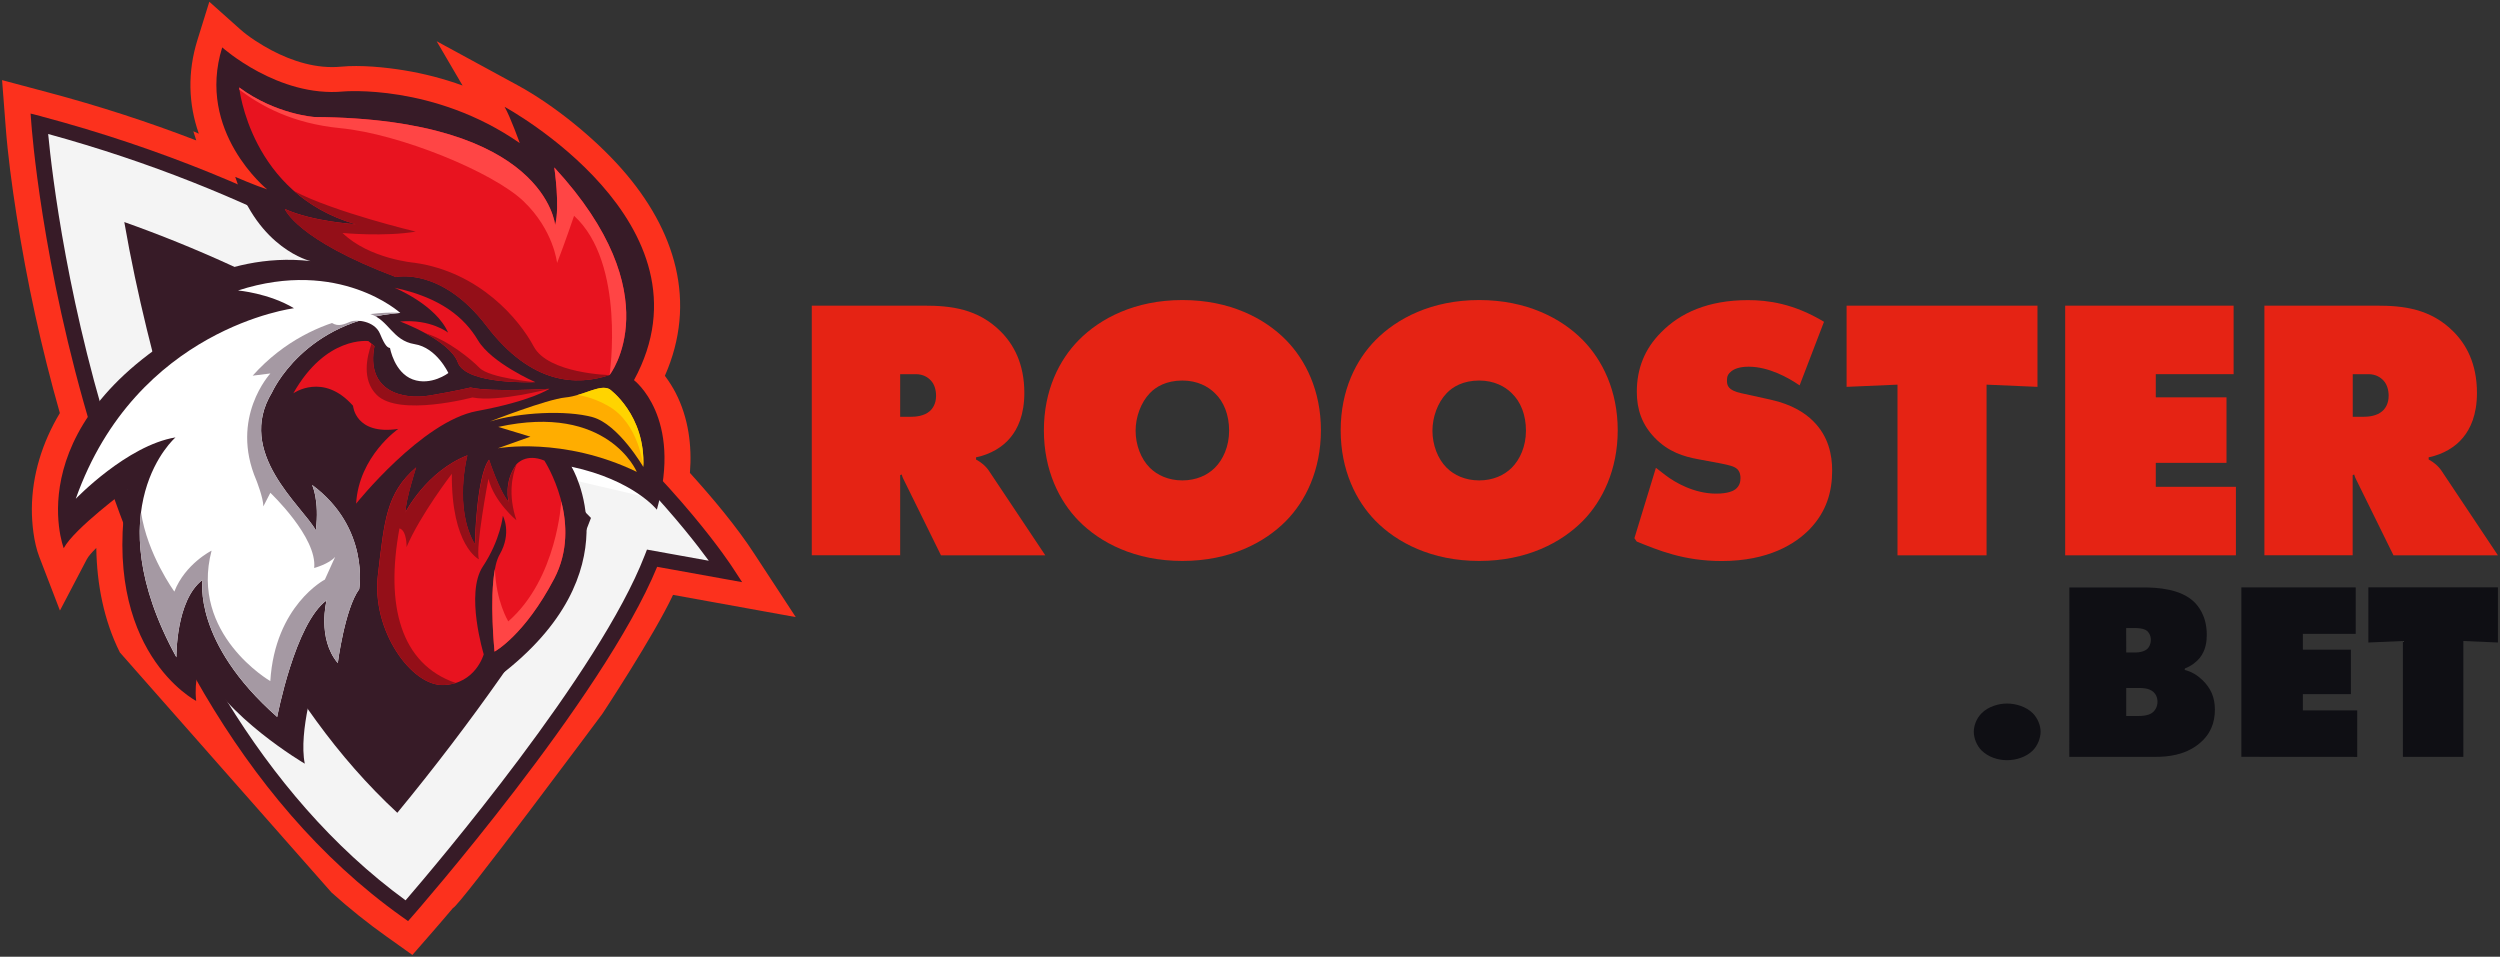
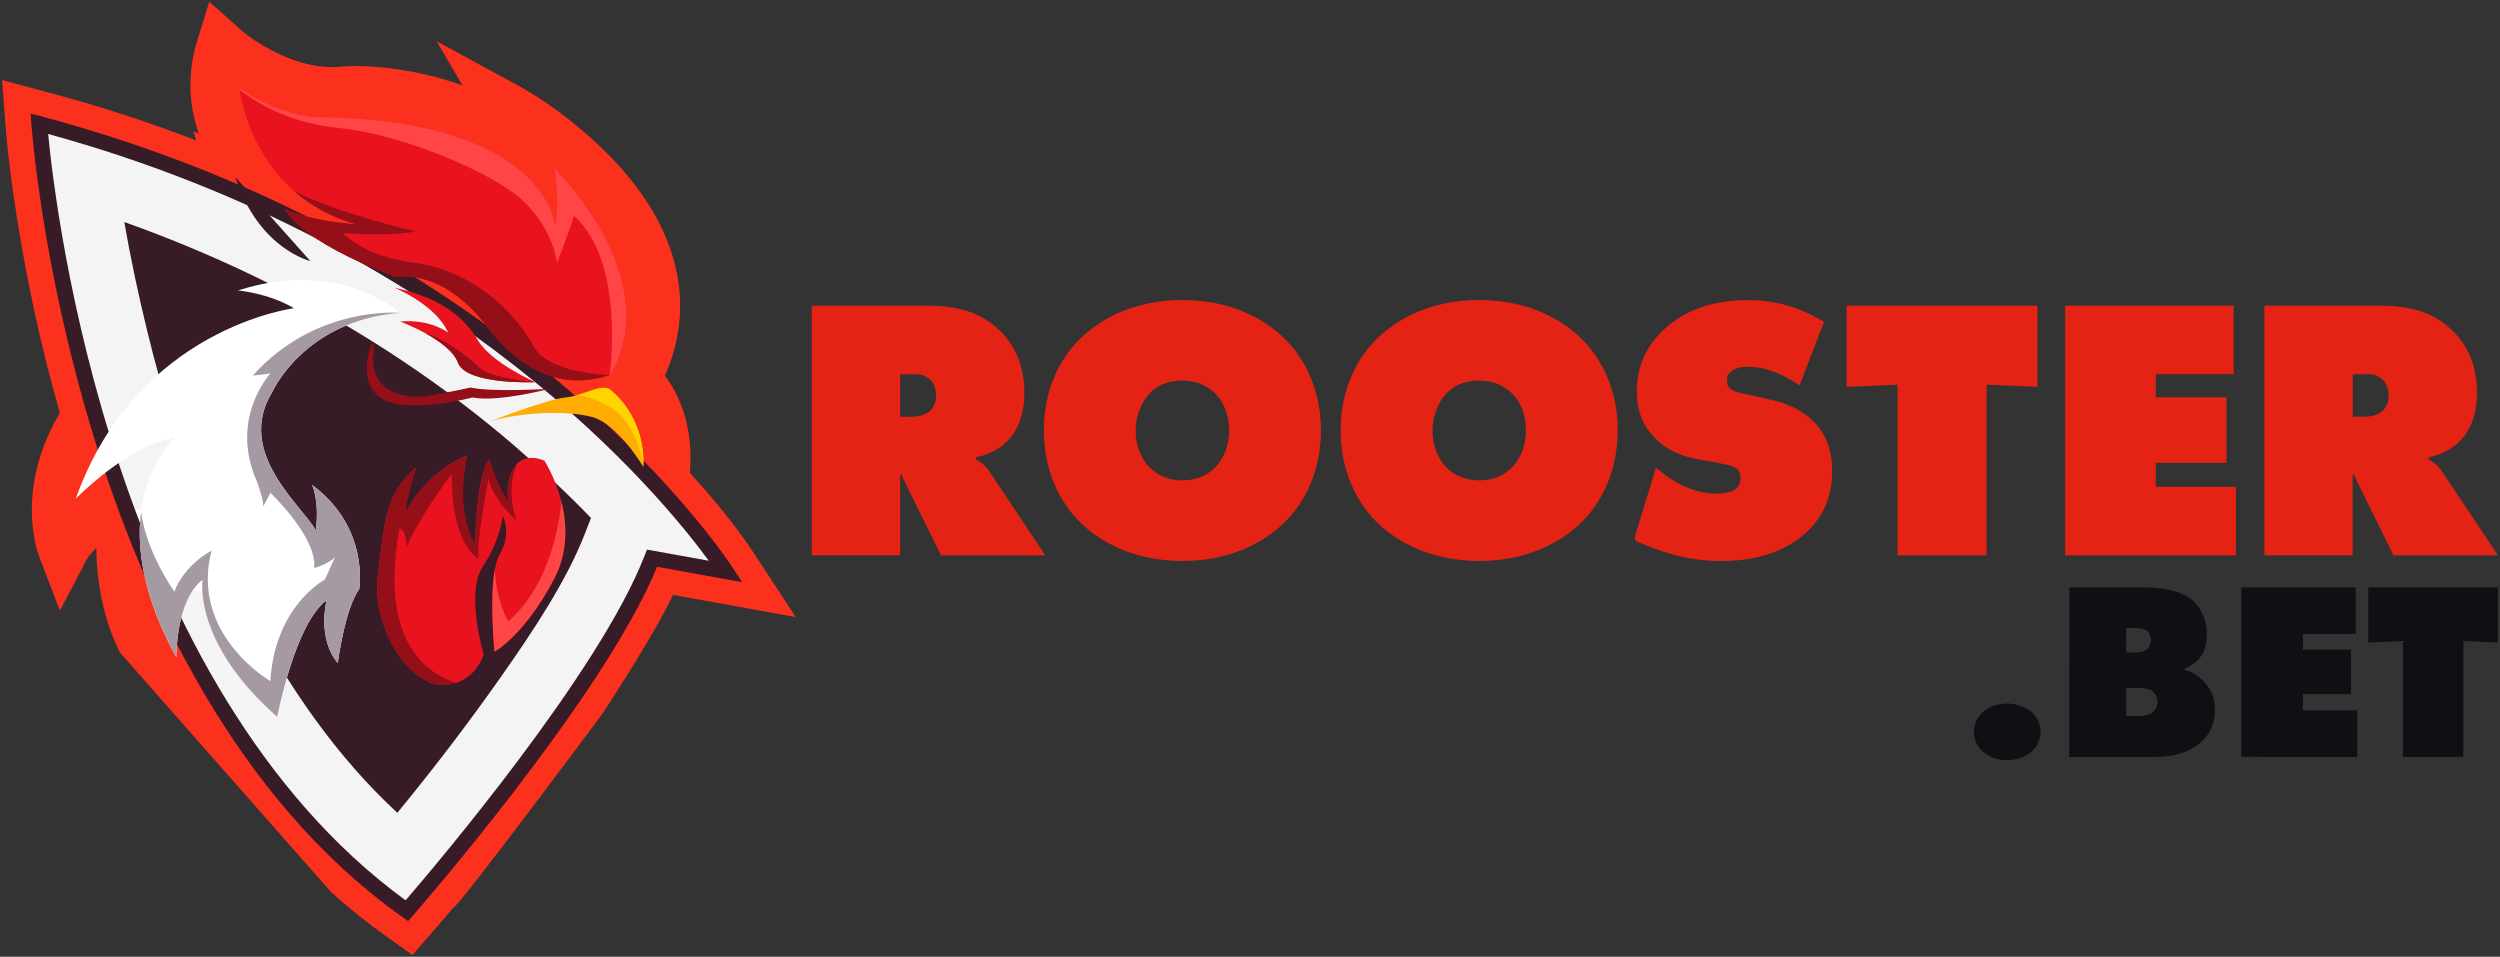
<svg xmlns="http://www.w3.org/2000/svg" id="Calque_1" version="1.1" viewBox="0 0 601 230">
  <rect x="0" y="0" width="601" height="230" fill="#333333" stroke="none" />
  <defs>
    <style>
      .st0 {
        fill: #fff;
      }

      .st0, .st1, .st2, .st3, .st4, .st5, .st6, .st7, .st8, .st9 {
        fill-rule: evenodd;
      }

      .st1 {
        fill: #940f18;
      }

      .st2 {
        fill: #ff4545;
      }

      .st3 {
        fill: #a599a3;
      }

      .st4 {
        fill: #e8131f;
      }

      .st5 {
        fill: #371b27;
      }

      .st6 {
        fill: #f4f4f4;
      }

      .st10 {
        fill: #e52314;
      }

      .st7 {
        fill: #fc311d;
      }

      .st8 {
        fill: #ffd400;
      }

      .st11 {
        fill: #0f0f14;
      }

      .st9 {
        fill: #ffad00;
      }
    </style>
  </defs>
  <g id="OBJECT">
    <g>
      <path class="st7" d="M47.18,33.76c-11.6-4.48-23.47-8.31-35.52-11.52L.5,19.26l.85,11.02c.53,7.09,1.52,14.32,2.61,21.35,2.49,16.03,5.98,32.03,10.43,47.67-4.21,7.03-6.67,14.84-6.73,22.98-.02,3.55.47,8.16,1.77,11.54l4.98,12.96,6.47-12.35c.36-.69,1.21-1.64,2.27-2.71.13,8.67,1.8,17.39,5.67,25.13l50.88,57.71c4.21,3.77,8.63,7.33,13.26,10.61l6.18,4.4,4.93-5.65c1.63-1.86,3.24-3.76,4.84-5.65,1.1.14,35.9-46.67,35.9-46.67,0,0,12.41-18.8,16.99-28.59l29.5,5.34-9.86-15.06c-4.32-6.67-10.1-13.54-15.58-19.6.52-6.58-.36-13.29-3.44-19.26-.67-1.3-1.57-2.74-2.58-4.09,7.8-17.72,2.6-35.02-10.38-49.74-6.5-7.37-16.19-15.3-25.05-20.12l-19.44-10.57,6.23,10.65c-4.52-1.64-9.22-2.86-14.03-3.65-4.56-.75-10.55-1.33-15.2-.88-5.84.56-11.71-1.3-16.77-3.98-2.44-1.3-5.43-3.18-7.48-5.03L50.32.42l-2.88,9.27c-2.36,7.62-2.18,15.25.36,22.45l-1.32-.58.7,2.19h0Z" />
      <path class="st6" d="M174.5,137.38S125.17,60.54,9.47,29.72c0,0,9.41,133.14,88.34,189.21,0,0,46.86-53.51,58.97-84.76l17.71,3.21h0Z" />
      <path class="st5" d="M95.51,195.4c8.83-10.72,17.35-21.9,25.14-33,7.08-10.07,15.48-22.59,19.9-33.96l1.52-3.93c-6.22-6.43-12.74-12.49-18.44-17.38-27.4-23.55-59.35-41.52-93.75-53.75,1.53,8.83,3.43,17.63,5.42,25.8,7.87,32.53,20.67,66.66,40.78,94.18,5.76,7.91,12.21,15.34,19.43,22.03h0Z" />
      <path class="st0" d="M50.6,127l-20.38-5.21c2.19,5.96,4.6,11.99,7.26,18l21.21,4.95c-2.91-5.79-5.6-11.73-8.09-17.74Z" />
-       <path class="st0" d="M131.16,113.86l30.45,7.12c-4.59-5.23-10.44-11.41-17.63-18.13l-38.14-9.75c6.11,4.43,12.04,9.11,17.77,14.04,2.41,2.05,4.95,4.31,7.55,6.72h0Z" />
      <path class="st5" d="M170.39,134.8c-11.13-15.23-60.29-75.52-158.81-102.59,1.77,18.6,15.33,132.67,85.92,184.23,7.28-8.45,46.59-54.78,57.47-82.88l.56-1.44,14.86,2.68h0ZM9.97,27.98c116.41,31.01,166,108.23,166.14,108.45l2.3,3.52-20.43-3.69c-13.04,31.7-58.58,83.69-58.72,83.85l-1.16,1.32-1.44-1.02C17.02,163.82,7.58,30.25,7.55,29.87l-.2-2.57,2.63.67Z" />
      <g>
-         <path class="st5" d="M74.6,62.75s-12.45-2.9-18.05-20.23c0,0,4.98,2.14,7.67,3.01,0,0-17.13-13.86-10.8-34.14,0,0,13.45,12.09,29.15,10.6,0,0,21.75-1.93,42.38,12.41,0,0-2.3-6.42-3.65-8.72,0,0,51.62,28.01,31.11,65.71,0,0,11.76,8.85,5.5,31.14,0,0-5.6-7.12-20.52-10.33,0,0,15.47,25.36-17.49,50.41,0,0-4.37,9.63-19.05,8.03,0,0-9.08-6.95-10.99-11.55,0,0-5.95,6.31-4.48,14.67,0,0-9.08-5.89-9.42-11.35,0,0-4.26,13.48-2.69,21.18,0,0-19.51-11.44-25.11-24.19,0,0-1.57,4.07-1,9.1,0,0-23.09-11.88-16.59-50.83,0,0-12.77,9.42-15.25,14.12,0,0-12.12-31.47,35.65-56.08,0,0-8.52-3.21-14.12-2.04,0,.02,16.03-13.37,37.78-10.91h0Z" />
+         <path class="st5" d="M74.6,62.75s-12.45-2.9-18.05-20.23h0Z" />
        <path class="st4" d="M146.54,90.16s15.11-19.13-13.29-49.91c0,0,1.41,9.42.2,13.84,0,0-2.22-25.58-57.82-25.96,0,0-9.27-.58-18.13-7.11,0,0,2.61,25.58,28.01,32.88,0,0-10.18-.58-17.02-3.65,0,0,2.72,7.31,26.69,16.34,0,0,10.88-2.5,21.76,11.73,10.85,14.25,21.73,14.43,29.59,11.84Z" />
        <path class="st4" d="M128.69,91.87s-10.54-4.6-13.79-10.07-8.97-10.27-20.07-12.63c0,0,9.97,4.07,12.9,10.8,0,0-4.15-3.32-11.55-2.68,0,0,11.88,4.38,13.9,9.85,2.02,5.46,18.61,4.73,18.61,4.73h0Z" />
-         <path class="st4" d="M132.05,93.47s-13.79.86-18.94-.31c0,0-3.48.86-9.86,1.93s-15.36-.97-13.23-11.88l-1.46-1.21s-10.21-1.36-18.05,12.56c0,0,7.17-5.14,14.36,2.99,0,0,.5,7.12,10.88,5.56,0,0-9.47,6.53-10.14,17.97,0,0,15.81-19.8,29.04-22.26,13.2-2.44,17.41-5.34,17.41-5.34h0Z" />
        <path class="st9" d="M146.57,93.58s8.63,6.15,8.08,18.68c0,0-5.95-10.27-12.23-11.99-6.28-1.71-17.49-1.17-24.66,1.06,0,0,13.68-5.35,18.16-5.78s8.3-3.3,10.65-1.97Z" />
-         <path class="st9" d="M153.08,113.43s-6.95-16.59-33.3-10.8l7.73,2.35-7.84,2.79s15.69-2.9,33.41,5.67Z" />
        <path class="st4" d="M130.88,110.75s9.53,14.67,2.35,28.35c-7.17,13.7-14.36,17.55-14.36,17.55,0,0-1.8-18.08,1.24-23.33,3.02-5.24.78-9.32.78-9.32,0,0-.56,5.78-4.82,12.2s.22,21.09.22,21.09c0,0-1.91,7.06-9.64,7.39s-17.38-13.17-15.81-26.43c1.57-13.28,2.02-19.69,9.19-25.89,0,0-2.47,7.59-2.58,10.8,0,0,5.04-9.85,14.9-13.7,0,0-3.37,12.63,1.8,21.4,0,0,.34-16.38,3.41-20.34,0,0,2.47,7.59,4.71,10.16,0,0-1.28-4.79,1.91-9.1.03.02,2.21-2.72,6.7-.85h0Z" />
        <path class="st0" d="M96.23,75.23s-14.58-13.32-39.01-5.4c0,0,7.41.64,13.45,4.27,0,0-37.89,4.71-52.46,45.81,0,0,12.34-12.84,23.98-14.76,0,0-19.51,16.91.22,52.87,0,0-.22-13.7,6.28-18.61,0,0-2.47,14.98,17.94,32.95,0,0,4.26-22.47,11.88-28.04,0,0-2.35,9.1,2.69,15.09,0,0,1.68-13.06,5.15-17.77,0,0,2.58-14.76-11.32-25.05,0,0,1.8,3.74.89,10.91-3.24-5.89-19.38-18.63-10.52-33.17,0,0,7.67-17.35,30.83-19.1h0Z" />
        <path class="st1" d="M95.17,66.62s10.88-2.5,21.76,11.73c10.88,14.23,21.76,14.42,29.62,11.82,0,0-14.76-.34-18.24-6.87s-13.01-17.88-28.59-20.12c0,0-10.88-.89-17.38-7.17,0,0,10.08.95,17.6-.33,0,0-19.55-4.67-29.24-9.74,3.77,3.32,8.61,6.18,14.81,7.97,0,0-10.18-.58-17.02-3.65-.02.02,2.69,7.31,26.68,16.36h0Z" />
        <path class="st1" d="M110.07,87.16c2.02,5.46,18.61,4.71,18.61,4.71,0,0-10.99-.97-13.4-3.43-1.99-2.02-7.53-6.68-13.07-8.34,3.26,1.78,6.84,4.29,7.86,7.06h0Z" />
        <path class="st1" d="M113.11,93.15s-3.48.86-9.86,1.93-15.36-.97-13.23-11.88l-.7-.59c-1.16,3.21-2.38,8.77,1.27,12.35,5.39,5.29,22.98.59,22.98.59,6.2,1.21,18.5-2.08,18.5-2.08,0,0-13.81.86-18.96-.31Z" />
        <path class="st1" d="M97.74,131.51c3.26-7.7,10.88-17.61,10.88-17.61-.13,17.36,6.51,20.56,6.51,20.56-.89-2.72,2.29-19.38,2.29-19.38,1.35,5.56,6.73,10,6.73,10-2.08-6.18-.99-10.91.05-13.46-3.18,4.31-1.88,9.06-1.88,9.06-2.24-2.57-4.71-10.16-4.71-10.16-3.08,3.96-3.41,20.34-3.41,20.34-5.18-8.75-1.82-21.39-1.82-21.39-9.86,3.85-14.9,13.7-14.9,13.7.11-3.21,2.58-10.8,2.58-10.8-7.17,6.2-7.62,12.63-9.19,25.89-1.57,13.28,8.06,26.76,15.81,26.43,1.08-.05,2.05-.22,2.91-.49-13.35-4.57-16.97-18.71-13.56-37.18,1.82.53,1.71,4.49,1.71,4.49h0Z" />
        <path class="st3" d="M41.92,142.22s-6.54-8.97-8.02-19.12c-1.08,8.5.39,20.07,8.52,34.9,0,0-.22-13.7,6.28-18.61,0,0-2.47,14.98,17.94,32.95,0,0,4.26-22.47,11.88-28.04,0,0-2.35,9.1,2.69,15.09,0,0,1.68-13.06,5.15-17.77,0,0,2.58-14.76-11.32-25.05,0,0,1.8,3.74.89,10.91-3.26-5.87-19.4-18.61-10.54-33.16,0,0,7.69-17.33,30.83-19.1,0,0-20.23-1.93-35.48,15.09l4.26-.53s-9.86,10.6-3.37,25.69c0,0,1.68,4.23,1.68,6.26l1.68-3.26s11.32,10.71,10.54,18.08c0,0,3.59-.97,5.04-2.68l-2.47,5.46s-11.99,6.22-13.12,24.41c0,0-19.4-11.24-14.12-31.36.03-.03-6.36,3.18-8.94,9.82h0Z" />
        <path class="st2" d="M81.83,30.81c14.36,1.39,36.74,10.61,44.01,17.55,7.28,6.95,8.08,14.87,8.08,14.87,1.91-4.92,4.09-11.35,4.09-11.35,12.49,11.41,8.53,38.28,8.53,38.28,0,0,15.11-19.13-13.29-49.91,0,0,1.41,9.42.2,13.84,0,0-2.22-25.58-57.82-25.96,0,0-9.27-.58-18.13-7.11,0,0,.02.2.08.58,5.24,3.9,12.67,8.08,24.25,9.21h0Z" />
        <path class="st2" d="M134.93,120.53s-.97,18.58-12.74,28.85c0,0-2.96-4.79-3.21-12.57-1.35,7.22-.09,19.84-.09,19.84,0,0,7.17-3.85,14.36-17.55,3.41-6.53,3.02-13.29,1.69-18.57h0Z" />
        <path class="st8" d="M146.13,97.54c7.56,4.18,8.52,14.72,8.52,14.72.56-12.52-8.08-18.68-8.08-18.68-1.83-1.03-4.52.47-7.75,1.39,1.93.25,4.4.95,7.31,2.57h0Z" />
-         <path class="st0" d="M107.79,89.68s-2.8-6.11-8.13-6.95c-5.32-.86-6.18-5.76-10.6-7.22s-5.65,1.49-8.63.69-5.39-4.07-5.39-4.07c0,0,3.24,4.57,4.79,5.53s3.01.25,4.4-.33c1.41-.59,5.82-.22,7.12,2.9,1.28,3.1,1.85,3.32,2.41,3.43,0,0,1.02,5.89,5.45,7.55,4.41,1.63,8.56-1.52,8.56-1.52h0Z" />
      </g>
    </g>
  </g>
  <g>
    <path class="st10" d="M195.15,133.5v-60.02h27.08c6.29,0,12.87.72,18.35,6.22,3.05,3.05,5.67,7.66,5.67,14.76,0,5.31-1.61,8.64-3.33,10.71-1.8,2.25-4.77,4.05-8.28,4.77v.53c1.17.63,2.33,1.53,3.15,2.79l13.5,20.24h-25.08l-8.64-17.55c-.27-.63-.53-.89-.81-1.89l-.36.17v19.26h-21.23v.02h0ZM216.39,100.2h2.52c1.25,0,3.24-.17,4.59-1.35.72-.63,1.53-1.8,1.53-3.69,0-1.35-.36-2.69-1.17-3.6-.72-.81-1.89-1.61-3.69-1.61h-3.77v10.25h0Z" />
    <path class="st10" d="M309.17,125.22c-5.14,5.21-13.5,9.63-24.92,9.63s-19.79-4.41-24.92-9.63c-4.68-4.77-8.38-12.15-8.38-21.78s3.69-16.92,8.38-21.68c5.14-5.21,13.5-9.63,24.92-9.63s19.79,4.41,24.92,9.63c4.68,4.77,8.38,12.15,8.38,21.68-.02,9.63-3.69,17-8.38,21.78ZM276.41,94.53c-2.16,2.25-3.41,5.76-3.41,9,0,3.41,1.25,6.75,3.41,8.91,1.8,1.8,4.49,3.05,7.83,3.05s6.03-1.25,7.83-3.05c1.97-1.97,3.41-5.14,3.41-8.91s-1.25-6.94-3.41-9c-1.61-1.61-4.23-3.05-7.83-3.05-3.87,0-6.39,1.52-7.83,3.05Z" />
    <path class="st10" d="M380.52,125.22c-5.14,5.21-13.5,9.63-24.92,9.63s-19.79-4.41-24.92-9.63c-4.68-4.77-8.38-12.15-8.38-21.78s3.69-16.92,8.38-21.68c5.14-5.21,13.5-9.63,24.92-9.63s19.79,4.41,24.92,9.63c4.68,4.77,8.38,12.15,8.38,21.68s-3.69,17-8.38,21.78ZM347.77,94.53c-2.16,2.25-3.41,5.76-3.41,9,0,3.41,1.25,6.75,3.41,8.91,1.8,1.8,4.49,3.05,7.83,3.05s6.03-1.25,7.83-3.05c1.97-1.97,3.41-5.14,3.41-8.91s-1.25-6.94-3.41-9c-1.61-1.61-4.23-3.05-7.83-3.05-3.87,0-6.39,1.52-7.83,3.05Z" />
    <path class="st10" d="M432.61,92.64c-2.61-1.8-7.37-4.49-12.24-4.49-1.17,0-2.97.17-4.13,1.08-.81.63-1.08,1.25-1.08,2.16,0,1.25.17,2.43,3.51,3.15l6.94,1.53c5.31,1.17,8.45,3.33,10.25,5.14,3.77,3.69,4.59,8.28,4.59,11.88,0,5.14-1.35,9.89-5.4,14.12-3.41,3.51-9.89,7.66-21.15,7.66-9.17,0-15.3-2.61-20.43-4.68l-.56-.81,5.17-16.92,2.33,1.8c2.25,1.71,6.84,4.41,12.15,4.41,2.97,0,4.23-.72,4.68-1.08.99-.81,1.17-1.8,1.17-2.69,0-.53-.09-1.44-.72-2.07-.72-.72-1.89-.99-4.13-1.44l-5.31-.99c-3.41-.63-7.11-1.71-10.44-5.14-3.05-3.15-4.32-6.75-4.32-11.07,0-5.57,1.89-10.35,5.86-14.31,4.59-4.68,11.33-7.73,20.87-7.73,4.77,0,10.97.81,18.27,5.21l-5.86,15.28h0Z" />
    <path class="st10" d="M456.16,133.5v-41.03l-12.24.53v-19.52h45.89v19.52l-12.24-.53v41.03h-21.4Z" />
    <path class="st10" d="M496.47,133.5v-60.02h40.49v16.47h-18.71v5.57h17v15.75h-17v5.76h19.26v16.47h-41.03Z" />
    <path class="st10" d="M544.36,133.5v-60.02h27.08c6.29,0,12.87.72,18.35,6.22,3.05,3.05,5.67,7.66,5.67,14.76,0,5.31-1.61,8.64-3.33,10.71-1.8,2.25-4.77,4.05-8.28,4.77v.53c1.17.63,2.33,1.53,3.15,2.79l13.5,20.24h-25.11l-8.64-17.55c-.27-.63-.53-.89-.81-1.89l-.36.17v19.26h-21.2v.02h0ZM565.59,100.2h2.52c1.25,0,3.24-.17,4.59-1.35.72-.63,1.53-1.8,1.53-3.69,0-1.35-.36-2.69-1.17-3.6-.72-.81-1.89-1.61-3.69-1.61h-3.77v10.25h0Z" />
  </g>
  <g>
    <path class="st11" d="M488.67,180.43c-1.58,1.58-4.02,2.32-6.17,2.32s-4.52-.74-6.11-2.32c-1.22-1.22-1.89-2.99-1.89-4.52s.67-3.24,1.89-4.46c1.58-1.58,4.02-2.32,6.11-2.32s4.59.74,6.17,2.32c1.22,1.22,1.89,2.99,1.89,4.46s-.67,3.3-1.89,4.52Z" />
    <path class="st11" d="M497.47,141.22h17.77c3.48,0,8.92.36,12.15,3.41.97.92,3.12,3.37,3.12,7.94,0,1.53-.19,3.73-1.71,5.62-.8.97-2.08,1.96-3.54,2.5l-.06.36c1.64.42,2.99,1.22,4.27,2.44,2.02,1.96,2.99,4.15,2.99,7.09,0,3.18-1.03,5.98-3.85,8.25-3.41,2.76-7.58,3.12-10.44,3.12h-20.71l.02-40.74h0ZM511.14,156.86h2.32c.86,0,2.14-.25,2.8-.92.36-.36.8-1.03.8-2.14s-.55-1.83-.92-2.14c-.8-.61-2.14-.67-2.69-.67h-2.32l.02,5.89h0ZM511.14,172.12h2.99c.86,0,2.14-.06,3.12-.67.74-.49,1.41-1.41,1.41-2.76,0-1.03-.42-1.89-1.1-2.44-.97-.8-2.44-.86-3.24-.86h-3.18v6.73Z" />
    <path class="st11" d="M538.82,181.95v-40.74h27.49v11.18h-12.7v3.79h11.54v10.69h-11.54v3.91h13.07v11.18l-27.87-.02h0Z" />
    <path class="st11" d="M577.66,181.95v-27.85l-8.31.36v-13.26h31.15v13.26l-8.31-.36v27.85h-14.53,0Z" />
  </g>
</svg>